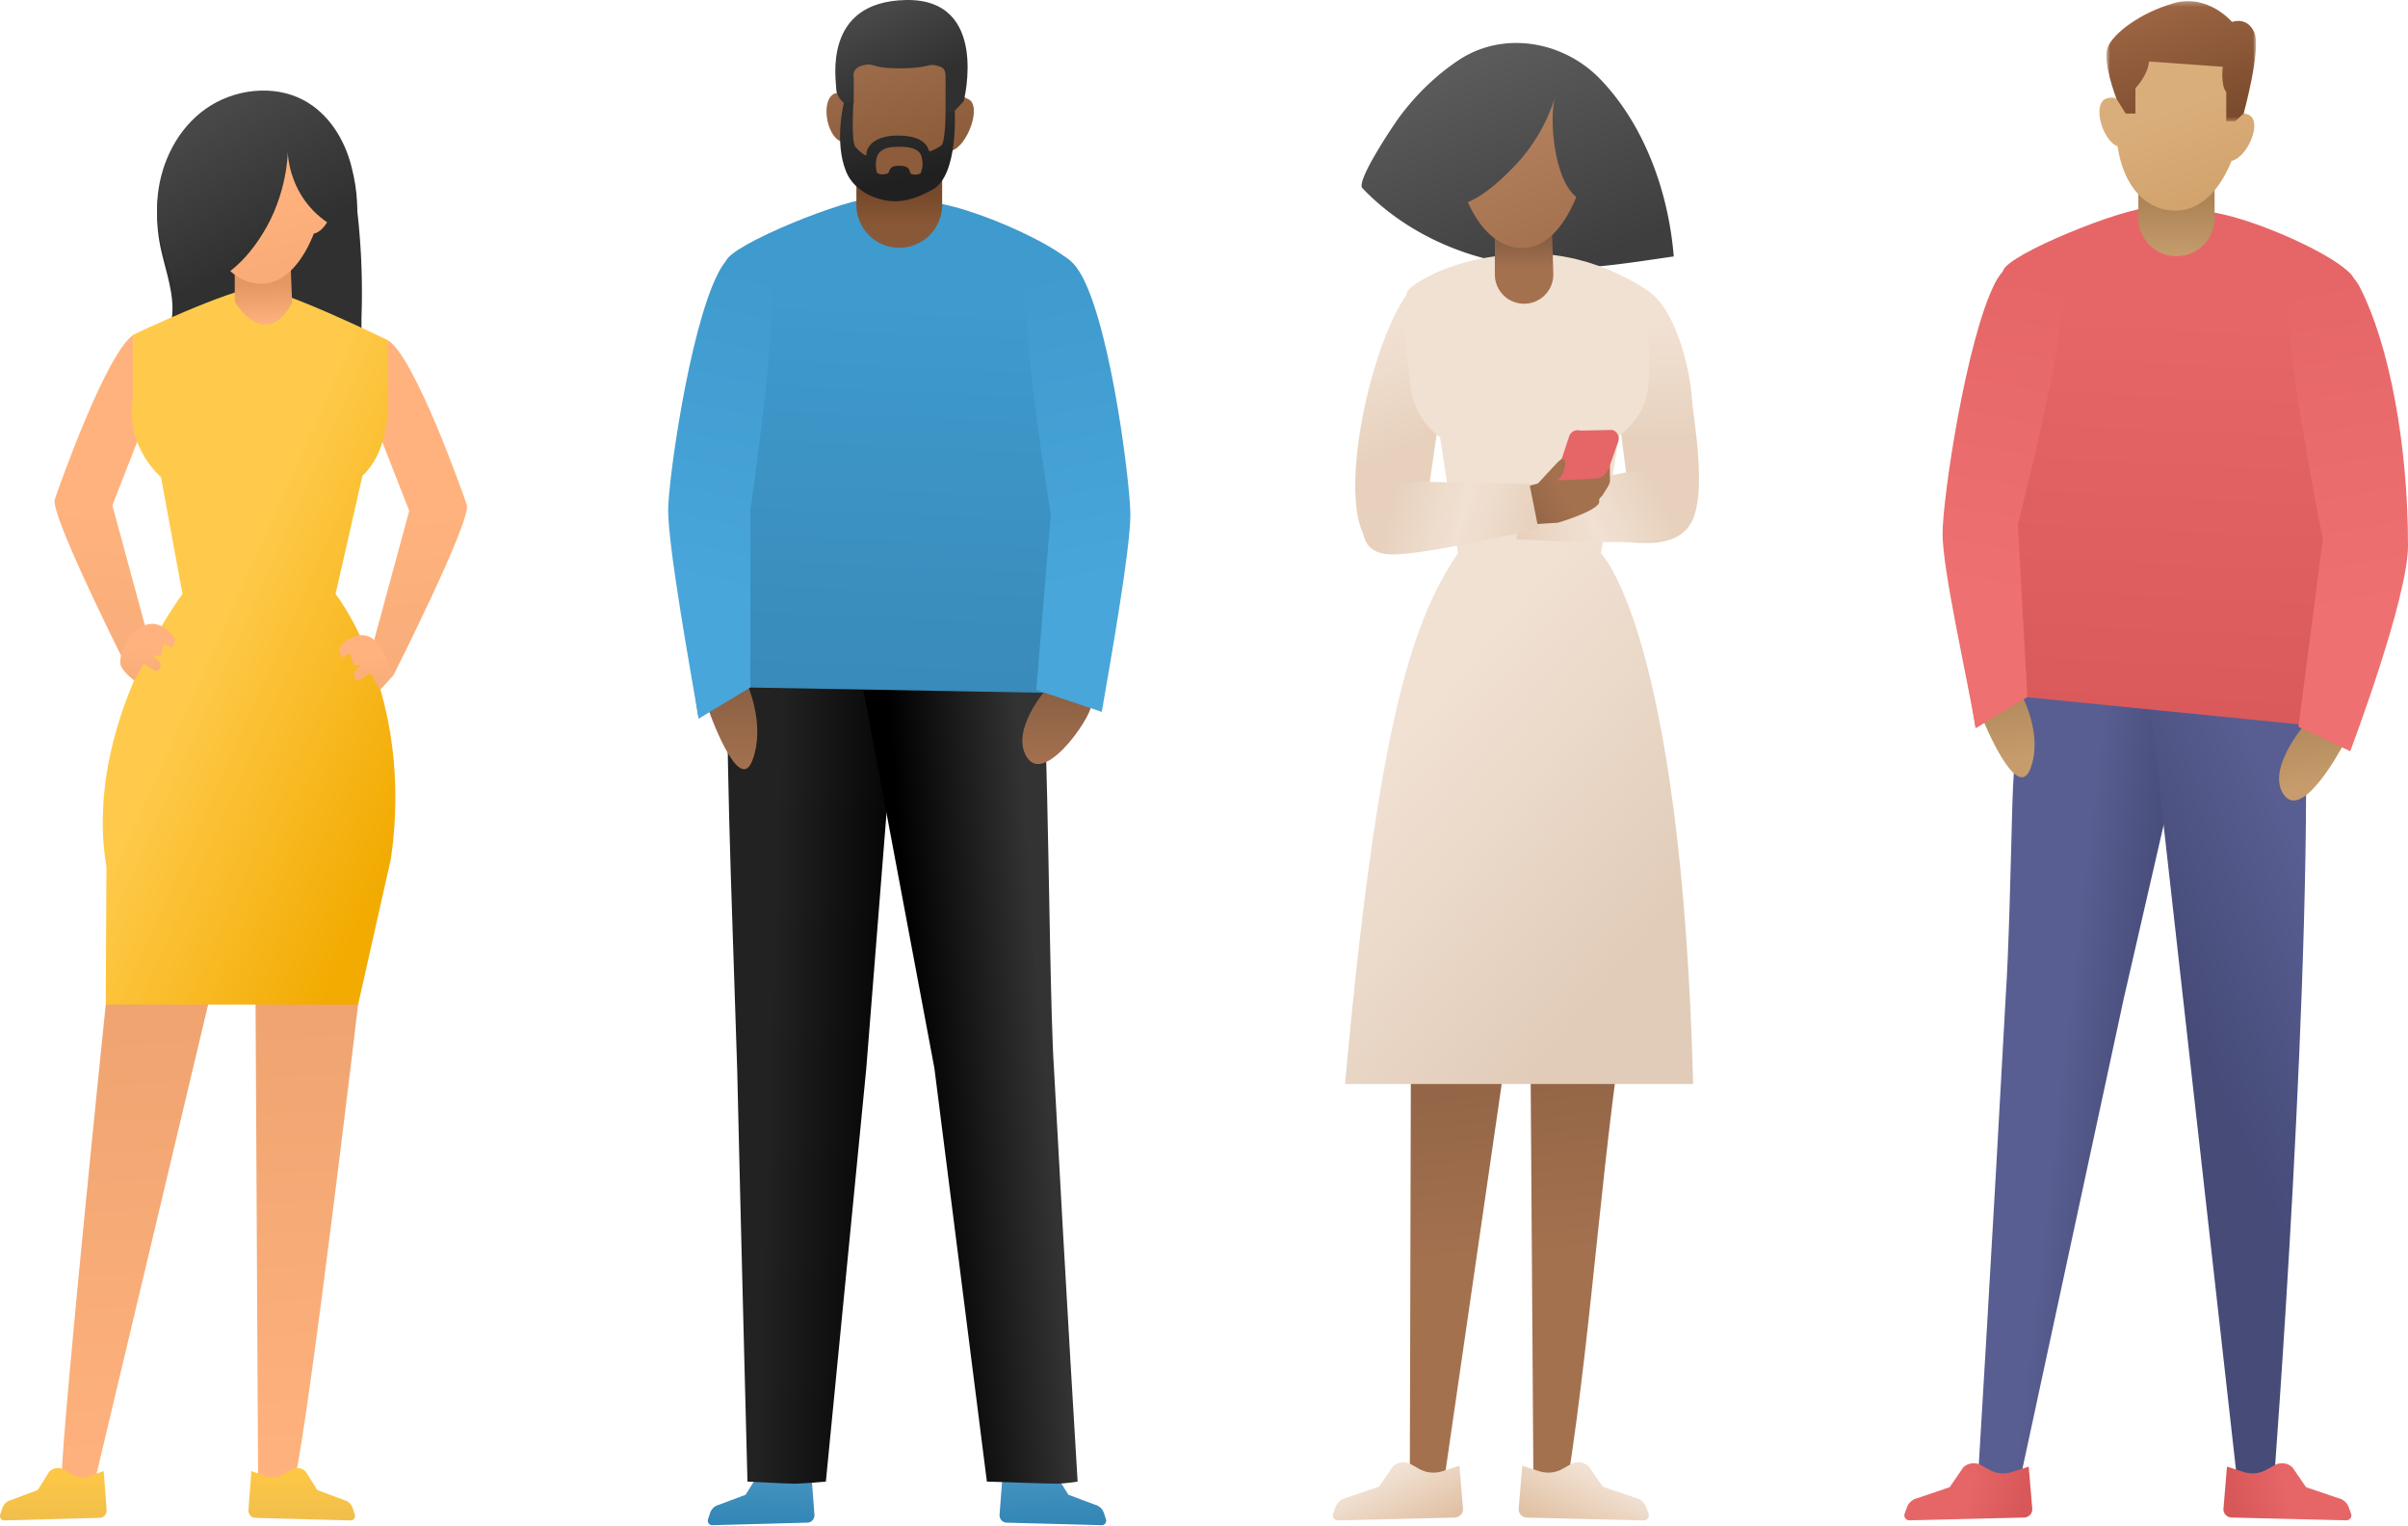
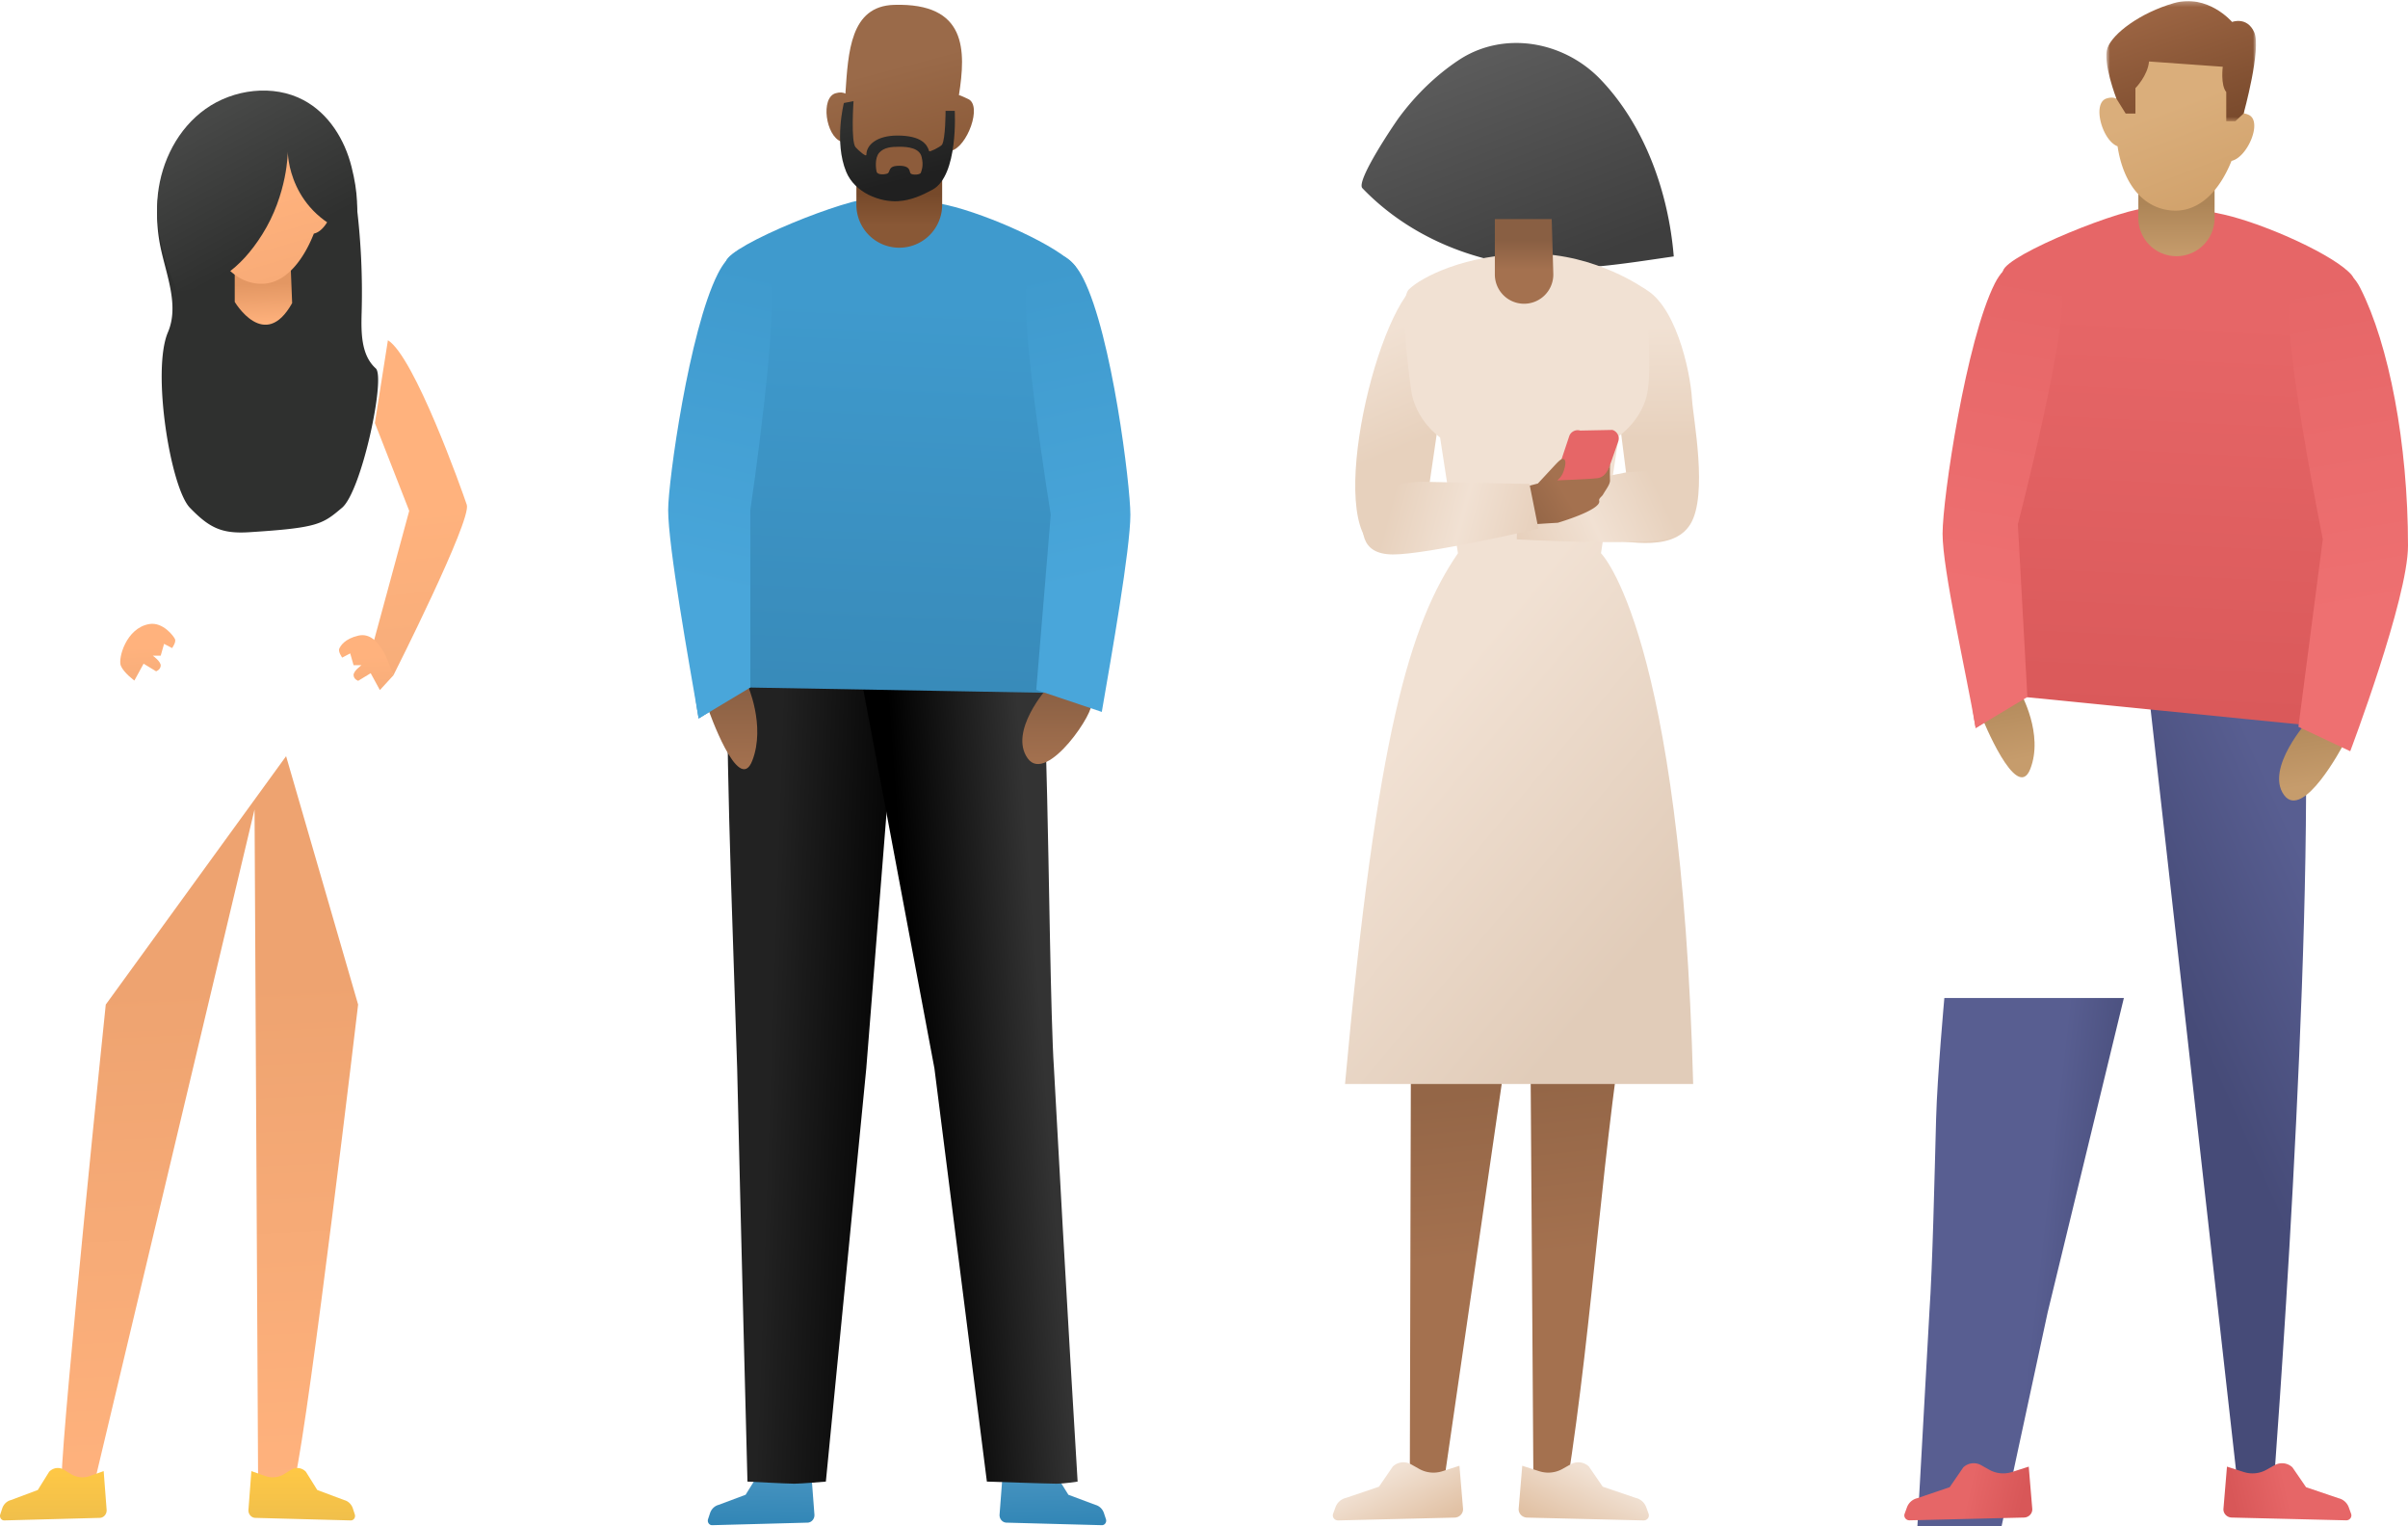
<svg xmlns="http://www.w3.org/2000/svg" width="505" height="320" viewBox="0 0 505 320" fill="none">
  <path fill-rule="evenodd" clip-rule="evenodd" d="M342.029 204.531H320.86l.728 106.967h7.051c5.619-35.624 7.293-71.428 13.39-106.967z" fill="url(#a)" />
  <path d="M295.659 311.498l.265-103.617h21.826l-15.04 103.617h-7.051z" fill="url(#b)" />
  <path fill-rule="evenodd" clip-rule="evenodd" d="M336.12 311.726l6.907 2.345a3.084 3.084 0 0 1 2.204 1.931l.507 1.395c.251.693-.29 1.416-1.049 1.4l-24.429-.592c-1.043-.021-1.853-.888-1.767-1.894l.751-8.975 3.576 1.149a6.114 6.114 0 0 0 4.866-.487l1.722-.971a3.237 3.237 0 0 1 3.806.466l2.906 4.233z" fill="url(#c)" />
  <path fill-rule="evenodd" clip-rule="evenodd" d="M289.195 311.726l-6.907 2.345a3.084 3.084 0 0 0-2.204 1.931l-.507 1.395c-.251.693.29 1.416 1.049 1.4l24.429-.592c1.043-.021 1.853-.888 1.767-1.894l-.751-8.975-3.577 1.149a6.112 6.112 0 0 1-4.865-.487l-1.722-.971a3.237 3.237 0 0 0-3.806.466l-2.906 4.233z" fill="url(#d)" />
  <path fill-rule="evenodd" clip-rule="evenodd" d="M324.887 10.045c-6.327-1.916-13.284-1.234-19.016 2.588-4.743 3.163-8.951 7.257-12.411 11.922-1.067 1.436-9.163 13.424-7.743 14.902 8.568 8.927 20.147 14.27 32.048 16.042 10.991 1.889 22.373-.177 33.252-1.73-1.096-13.443-6.095-27.442-15.335-37.09a25.015 25.015 0 0 0-10.795-6.634z" fill="url(#e)" />
  <path d="M303.416 76.635l-5.623 38.43s-5.731 1.323-8.905 0c-11.248-4.687.191-52.406 9.373-56.24l5.155 17.81z" fill="url(#f)" />
  <path d="M354.85 83.808c-.365-6.284-3.63-20.764-10.66-23.576l-6.561 12.185 3.749 29.526-4.687.937-.937 10.31c3.505-.323 14.767 3.186 18.746-3.28 3.75-6.093.566-22.383.35-26.102z" fill="url(#g)" />
  <path fill-rule="evenodd" clip-rule="evenodd" d="M302.011 91.721l3.749 24.282c-10.073 14.708-17.01 37.804-23.685 111.282h73.012c-2.504-94.787-19.333-111.282-19.333-111.282l3.75-24.573s5.197-3.475 6.092-9.74c.849-5.944-.468-20.99-.468-20.99s-10.311-7.498-23.902-7.498c-14.06 0-23.387 5.109-25.777 7.498-1.874 1.875-.384 14.805.469 20.99.897 6.495 6.093 10.031 6.093 10.031z" fill="url(#h)" />
  <path d="M349.135 113.115c6.911-1.278 5.645-6.445 4.143-10.983-1.501-4.537-12.433-3.042-12.433-3.042l-22.535 4.449-.218 9.556s24.131 1.3 31.043.02z" fill="url(#i)" />
  <path d="M329.086 91.483a1.875 1.875 0 0 1 2.317-1.203l6.74-.134a1.874 1.874 0 0 1 1.247 2.367l-4.105 11.773-9.842-1.875 3.643-10.928z" fill="#E66667" />
  <path fill-rule="evenodd" clip-rule="evenodd" d="M317.124 102.787s-.631 7.939-.308 7.652c.325-.289 9.885-.829 9.885-.829s9.231-2.697 8.678-4.63c-.132-.459.577-.886.791-1.257.685-1.189 1.523-2.186 1.481-3.055-.054-1.139 0-3.412 0-3.412s-.522 2.752-2.626 3.003c-2.105.252-8.454.454-8.454.454s.775-.518 1.216-1.582c.386-.933.799-2.586.203-2.835-.448-.187-.761.011-2.078 1.429a5699.988 5699.988 0 0 0-3.393 3.657l-5.395 1.405z" fill="url(#j)" />
  <path d="M292.064 116.257c-7.028-.058-6.678-5.367-5.988-10.096.691-4.73 11.717-5.156 11.717-5.156l22.964.469 1.875 9.373s-23.539 5.47-30.568 5.41z" fill="url(#k)" />
  <path fill-rule="evenodd" clip-rule="evenodd" d="M313.496 45.93v11.616a6.131 6.131 0 1 0 12.259-.18l-.335-11.435h-11.924z" fill="url(#l)" />
-   <path fill-rule="evenodd" clip-rule="evenodd" d="M307.818 42.38c3.737-1.455 7.776-5.463 9.584-7.329 4-4.126 7.043-9.193 8.709-14.698-1.196 3.955-.434 17.06 4.462 20.95-2.082 5.19-5.789 10.557-11.047 10.693-5.384.138-9.279-4.216-11.708-9.617z" fill="url(#m)" />
-   <path d="M445.413 209.26l8.996-39.127 6.996-26.829h-37.648s-1.487 16.423-1.729 25.278c-.342 12.466-.737 30.871-1.415 40.678h.002c-2.531 46.898-5.91 102.59-5.91 102.59l8.602-.023 22.107-102.567h-.001z" fill="url(#n)" />
+   <path d="M445.413 209.26h-37.648s-1.487 16.423-1.729 25.278c-.342 12.466-.737 30.871-1.415 40.678h.002c-2.531 46.898-5.91 102.59-5.91 102.59l8.602-.023 22.107-102.567h-.001z" fill="url(#n)" />
  <path d="M469.398 312.411l7.411-.779s8.62-112.014 6.481-168.328h-32.878l18.986 169.107z" fill="url(#o)" />
  <path fill-rule="evenodd" clip-rule="evenodd" d="M483.619 311.83l6.785 2.304a3.032 3.032 0 0 1 2.166 1.897l.498 1.371c.246.681-.285 1.391-1.031 1.376l-24.001-.583c-1.025-.02-1.821-.871-1.736-1.86l.738-8.818 3.514 1.129a6.003 6.003 0 0 0 4.78-.479l1.691-.953a3.182 3.182 0 0 1 3.74.457l2.856 4.159z" fill="url(#p)" />
  <path fill-rule="evenodd" clip-rule="evenodd" d="M408.882 311.83l-6.786 2.304a3.029 3.029 0 0 0-2.165 1.897l-.498 1.371c-.247.681.285 1.391 1.031 1.376l24.001-.583c1.024-.02 1.82-.871 1.736-1.86l-.739-8.818-3.513 1.129a6.002 6.002 0 0 1-4.78-.479l-1.692-.953a3.18 3.18 0 0 0-3.739.457l-2.856 4.159z" fill="url(#q)" />
  <path d="M414.334 152.653l10.346-6.504 65.205 6.504 4.747-34.984s1.891-55.944-1.411-59.96c-3.3-4.017-17.932-10.688-26.842-12.727-7.892-1.806-10.24-1.096-15.344-1.397-5.105-.3-30.287 9.787-30.976 13.25-1.278 6.416-5.43 26.507-5.965 33.006-1.511 18.332-3.129 43.312.24 62.812z" fill="url(#r)" />
  <path fill-rule="evenodd" clip-rule="evenodd" d="M484.052 151.054s-9.071 10.031-5.072 15.612c4.001 5.581 12.39-10.389 12.39-10.389s-6.197-5.135-7.318-5.223z" fill="url(#s)" />
  <path fill-rule="evenodd" clip-rule="evenodd" d="M415.667 150.469s7.261 18.101 10.122 10.762c2.861-7.341-2.03-15.929-2.03-15.929l-8.092 5.167z" fill="url(#t)" />
  <path d="M414.334 152.653l10.846-6.504-1.998-36.224s11.27-43.494 8.993-49.592c-1.955-5.237-9.662-9.118-13.816-.926-6.009 11.85-10.968 45.021-10.968 52.517 0 7.495 4.924 29.045 6.943 40.729z" fill="url(#u)" />
  <path d="M492.884 157.517l-10.868-5.122 5.122-39.348s-9.023-44.544-6.746-50.642c1.956-5.237 10.454-10.19 14.608-1.998 6.01 11.85 10 32.562 10 54.014.001 11.118-12.116 43.096-12.116 43.096z" fill="url(#v)" />
  <path fill-rule="evenodd" clip-rule="evenodd" d="M448.45 36.984v8.648a7.995 7.995 0 1 0 15.989 0v-8.648H448.45z" fill="url(#w)" />
  <path fill-rule="evenodd" clip-rule="evenodd" d="M471.577 24.078a3.507 3.507 0 0 0-1.042-.299c1.455-9.268.832-20.783-14.346-20.332-9.055.27-11.747 8.575-12.329 17.258-.495-.259-1.16-.336-2.054-.066-3.128.937-.957 8.822 2.284 10.033 1.198 7.937 5.395 13.021 11.396 13.47 5.553.417 9.888-3.897 12.503-10.405 3.38-.75 6.574-8.322 3.588-9.66z" fill="url(#x)" />
  <mask id="y" style="mask-type:alpha" maskUnits="userSpaceOnUse" x="441" y="0" width="33" height="26">
    <path fill-rule="evenodd" clip-rule="evenodd" d="M441.739.234h31.389V25.43h-31.389V.234z" fill="#fff" />
  </mask>
  <g mask="url(#y)">
    <path fill-rule="evenodd" clip-rule="evenodd" d="M443.86 20.706l1.929 3.098h2.047v-5.316s2.581-2.616 2.852-5.596l15.466 1.105s-.494 3.81.731 5.308v6.124h1.905l1.746-1.65s3.751-13.593 2.228-16.996c-1.523-3.403-4.655-2.178-4.655-2.178S463.018-1.383 455.9.657c-7.117 2.042-12.833 6.399-13.922 9.393-1.088 2.993 1.882 10.656 1.882 10.656z" fill="url(#z)" />
  </g>
  <path fill-rule="evenodd" clip-rule="evenodd" d="M224.061 313.417l5.655 2.116c.839.218 1.518.874 1.804 1.742l.415 1.259c.206.625-.237 1.277-.859 1.263l-20-.535c-.854-.018-1.517-.8-1.446-1.708l.615-8.096 2.928 1.036a4.594 4.594 0 0 0 3.983-.44l1.41-.875c1.007-.627 2.286-.454 3.116.42l2.379 3.818z" fill="url(#A)" />
  <path fill-rule="evenodd" clip-rule="evenodd" d="M156.365 313.417l-5.654 2.116c-.839.218-1.518.874-1.805 1.742l-.415 1.259c-.205.625.238 1.277.86 1.263l20-.535c.853-.018 1.516-.8 1.446-1.708l-.615-8.096-2.928 1.036a4.593 4.593 0 0 1-3.983-.44l-1.41-.875c-1.008-.627-2.286-.454-3.116.42l-2.38 3.818z" fill="url(#B)" />
  <path d="M185.969 169.883l-4.293 54.123.001.001-8.478 86.647s-5.163.443-6.602.443c-1.638 0-9.841-.443-9.841-.443s-1.503-57.765-2.159-86.647h-.001c-.412-14.863-2.474-65.998-1.948-79.856l35.695-1.499-2.374 27.231z" fill="url(#C)" />
  <path d="M195.964 224.007l-14.992-79.856 37.893-1.717c.275 4.601.493 15.559.738 24.509.345 12.601.744 47.151 1.43 57.064 2.557 47.406 4.963 86.647 4.963 86.647s-2.822.443-4.339.443c-1.755 0-14.69-.443-14.69-.443l-11.003-86.647z" fill="url(#D)" />
  <path d="M146.518 150.654l10.346-6.503 71.951 1.281s4.367-12.399 4.917-25.269c.391-9.161-5.026-60.437-8.328-64.452-3.3-4.018-17.932-10.689-26.841-12.727-7.893-1.806-10.24-1.097-15.344-1.398-5.105-.3-30.287 9.788-30.977 13.251-1.278 6.415-5.429 26.507-5.965 33.006-1.51 18.331-3.129 43.312.241 62.811z" fill="url(#E)" />
  <path fill-rule="evenodd" clip-rule="evenodd" d="M215.524 159.011c4.044 5.641 14.607-10.502 13.219-11.566-1.387-1.064-7.97-3.116-9.102-3.205 0 0-8.16 9.129-4.117 14.771z" fill="url(#F)" />
  <path fill-rule="evenodd" clip-rule="evenodd" d="M148.517 148.655s6.351 18.277 9.243 10.858c2.892-7.421-1.064-16.08-1.064-16.08l-8.179 5.222z" fill="url(#G)" />
  <path d="M146.518 150.654l10.846-6.503v-37.224s6.274-42.495 3.997-48.592c-1.955-5.238-6.664-9.12-10.818-.927-6.009 11.85-10.417 43.522-10.417 49.519 0 7.619 4.373 32.043 6.392 43.727z" fill="url(#H)" />
  <path d="M231.064 149.272l-13.741-4.621 3.04-36.725s-7.066-43.42-4.789-49.518c1.956-5.238 7.456-8.192 11.61 0 6.01 11.85 9.876 43.397 9.876 49.518 0 7.12-3.978 29.663-5.996 41.346z" fill="url(#I)" />
  <path fill-rule="evenodd" clip-rule="evenodd" d="M179.6 32.977v9.97a8.993 8.993 0 0 0 8.993 8.994 8.993 8.993 0 0 0 8.994-8.994v-9.97H179.6z" fill="url(#J)" />
  <path fill-rule="evenodd" clip-rule="evenodd" d="M201.104 19.944c1.471-9.369 1.728-19.38-13.614-18.925-9.153.272-9.605 9.829-10.193 18.605-.501-.261-1.173-.34-2.077-.067-3.162.948-2.076 8.919 1.201 10.142 1.21 8.023 4.292 12.002 10.359 12.456 5.613.421 9.995-3.94 12.638-10.518 3.416-.759 6.645-9.52 3.627-10.873-.389-.174-1.625-.784-1.941-.82z" fill="url(#K)" />
  <path fill-rule="evenodd" clip-rule="evenodd" d="M176.978 21.595l2.024-.39s-.587 8.547.434 9.674c.704.777 2.26 2.114 2.26 1.56 0-2.084 2.242-4.016 6.491-4.016 5.114 0 6.278 1.907 6.671 3.283.064.223 2.424-.926 2.705-1.376.739-1.183.739-7.091.739-7.091h1.926s.811 13.586-4.689 16.547c-2.22 1.194-4.475 2.21-7.129 2.397-3.922.276-9.155-1.81-10.948-6.155-2.574-6.235-.484-14.433-.484-14.433z" fill="url(#L)" />
  <path fill-rule="evenodd" clip-rule="evenodd" d="M184.379 32.037c1.011-1.15 2.564-1.267 4.291-1.267 1.727 0 4.141.25 4.607 2.118.465 1.87-.004 2.805-.152 3.305-.148.499-1.719.525-2.113.214-.394-.31.148-1.65-2.433-1.65-2.58 0-1.701 1.37-2.541 1.65-.84.28-2.007.16-2.169-.325-.163-.486-.502-2.895.51-4.045z" fill="#8D5C3B" />
-   <path fill-rule="evenodd" clip-rule="evenodd" d="M176.976 21.596h2.07v-5.373s-.587-1.895 1.923-2.523c2.51-.627 1.523.628 7.609.628s6.086-1.035 7.656-.628c1.57.408 2.066.628 2.066 2.523v7.016h1.926l1.889-2.034S207.607-.327 189.987.004c-17.619.331-14.614 16.88-14.614 18.596 0 1.716 1.603 2.996 1.603 2.996z" fill="url(#M)" />
  <path fill-rule="evenodd" clip-rule="evenodd" d="M39.828 106.468c4.081 4.213 6.672 5.488 12.407 5.126 14.465-.913 15.374-1.658 19.49-5.126 4.117-3.467 9.192-27.328 7.08-29.224-3.13-2.807-3.077-7.622-2.96-11.822a149.625 149.625 0 0 0-1.194-23.453c-.778-5.996-2.08-12.276-6.134-16.761-4.424-4.896-11.728-6.754-18.127-5.14-6.398 1.613-11.773 6.424-14.664 12.356-2.893 5.931-3.413 12.867-2.08 19.329 1.236 5.985 3.972 12.305 1.569 17.925-3.43 8.026.531 32.578 4.613 36.79z" fill="#2F302F" />
  <path fill-rule="evenodd" clip-rule="evenodd" d="M22.18 210.639s-8.912 86.083-9.287 99.497c-.088 3.145 6.682 1.673 6.682 1.673l.411-1.675 33.396-140.415.745 140.425s6.957 3.294 7.712-.008c3.113-13.661 13.264-99.501 13.264-99.501L60 158.553l-37.82 52.086z" fill="url(#N)" />
  <path fill-rule="evenodd" clip-rule="evenodd" d="M66.535 312.418l5.655 2.116c.84.217 1.518.874 1.805 1.742l.414 1.259c.206.625-.237 1.277-.859 1.262l-20-.534c-.854-.019-1.517-.801-1.446-1.709l.615-8.096 2.928 1.037a4.594 4.594 0 0 0 3.983-.44l1.41-.875c1.008-.627 2.286-.454 3.116.42l2.38 3.818z" fill="url(#O)" />
  <path fill-rule="evenodd" clip-rule="evenodd" d="M7.926 312.418l-5.654 2.116c-.84.217-1.519.874-1.805 1.742l-.415 1.259c-.206.625.237 1.277.86 1.262l20-.534c.853-.019 1.516-.801 1.446-1.709l-.616-8.096-2.927 1.037a4.595 4.595 0 0 1-3.984-.44l-1.41-.875c-1.007-.627-2.285-.454-3.115.42l-2.38 3.818z" fill="url(#P)" />
  <path fill-rule="evenodd" clip-rule="evenodd" d="M81.352 71.338c5.533 3.408 15.481 31.328 16.543 34.512 1.06 3.184-15.388 35.749-15.388 35.749l-4.113-7.142 7.428-27.345-7.203-18.417 2.733-17.357z" fill="url(#Q)" />
-   <path fill-rule="evenodd" clip-rule="evenodd" d="M28.031 70.19c-5.532 3.408-15.48 31.328-16.543 34.512-1.06 3.184 15.388 35.749 15.388 35.749l4.113-7.142-7.427-27.345 7.203-18.417-2.734-17.357z" fill="url(#R)" />
-   <path fill-rule="evenodd" clip-rule="evenodd" d="M22.32 181.744l-.14 28.892h52.925l6.878-30.597c5.002-34.604-11.612-55.484-11.612-55.484l5.632-24.777c5.068-4.789 5.348-12.39 5.348-15.77v-12.67S58.826 60.355 53.758 60.355c-5.069 0-25.905 9.856-25.905 9.856v13.515c-1.69 9.855 5.912 16.331 5.912 16.331l4.505 24.497s-20.948 27.415-15.95 57.189z" fill="url(#S)" />
  <path fill-rule="evenodd" clip-rule="evenodd" d="M49.229 50.914V63.3s6.276 10.608 12.04.249l-.505-12.635H49.23z" fill="url(#T)" />
  <path d="M51.757 21.547c-8.675 1.136-11.433 9.487-10.79 17.81-.412-.043-.9.03-1.474.267-3.128 1.293.33 9.647 3.827 9.605 2.31 5.663 6.216 10.415 11.743 10.272 5.148-.133 8.76-5.45 10.76-10.524 3.355-.647 5.957-8.782 2.836-9.817a3.982 3.982 0 0 0-.646-.16c.617-8.89-2.069-19.314-16.256-17.453z" fill="url(#U)" />
  <path fill-rule="evenodd" clip-rule="evenodd" d="M60.355 31.802s0 8.876-5.392 17.402C50.41 56.4 44.908 60.399 37.144 61.084c-2.753-6.427-4.806-13.486-4.03-20.39.775-6.9 4.163-13.7 9.995-17.853 5.832-4.152 14.201-5.231 20.552-1.843 5.318 2.835 8.634 8.31 10.057 13.96s1.293 8.778 1.053 14.585c-14.462-4.5-14.417-17.74-14.417-17.74z" fill="url(#V)" />
  <path fill-rule="evenodd" clip-rule="evenodd" d="M75.123 133.283c-2.83.669-3.716 2.126-3.98 2.746-.266.617.62 1.857.62 1.857l1.68-.884.707 2.474h1.663s-1.752 1.24-1.663 2.123c.087.884.973 1.15.973 1.15l2.617-1.592 1.928 3.537 2.84-3.095c-.48-.832-2.545-9.459-7.385-8.316z" fill="url(#W)" />
  <path fill-rule="evenodd" clip-rule="evenodd" d="M31.315 130.848c2.87-.479 5.13 2.562 5.395 3.182.266.618-.618 1.857-.618 1.857l-1.682-.884-.707 2.475h-1.662s1.752 1.239 1.662 2.123c-.087.884-.971 1.15-.971 1.15l-2.618-1.593-1.929 3.537s-2.197-1.585-2.839-3.094c-.642-1.509 1.098-7.941 5.97-8.753z" fill="url(#X)" />
  <defs>
    <linearGradient id="a" x1="332.942" y1="226.607" x2="341.755" y2="304.343" gradientUnits="userSpaceOnUse">
      <stop stop-color="#946647" />
      <stop offset=".453" stop-color="#A4714F" />
    </linearGradient>
    <linearGradient id="b" x1="308.678" y1="229.265" x2="316.371" y2="304.75" gradientUnits="userSpaceOnUse">
      <stop stop-color="#946647" />
      <stop offset=".453" stop-color="#A4714F" />
    </linearGradient>
    <linearGradient id="c" x1="328.724" y1="306.279" x2="322.632" y2="318.464" gradientUnits="userSpaceOnUse">
      <stop stop-color="#F1E1D3" />
      <stop offset="1" stop-color="#E1C1A4" />
    </linearGradient>
    <linearGradient id="d" x1="296.591" y1="306.279" x2="302.683" y2="318.464" gradientUnits="userSpaceOnUse">
      <stop stop-color="#F1E1D3" />
      <stop offset="1" stop-color="#E1C1A4" />
    </linearGradient>
    <linearGradient id="e" x1="317.945" y1="9.148" x2="335.286" y2="53.671" gradientUnits="userSpaceOnUse">
      <stop stop-color="#5B5B5B" />
      <stop offset="1" stop-color="#3E3E3E" />
    </linearGradient>
    <linearGradient id="f" x1="291.231" y1="69.136" x2="300.604" y2="91.163" gradientUnits="userSpaceOnUse">
      <stop stop-color="#F1E1D3" />
      <stop offset="1" stop-color="#E7D1BD" />
    </linearGradient>
    <linearGradient id="g" x1="343.72" y1="68.646" x2="344.054" y2="92.082" gradientUnits="userSpaceOnUse">
      <stop stop-color="#F1E1D3" />
      <stop offset="1" stop-color="#E7D1BD" />
    </linearGradient>
    <linearGradient id="h" x1="294.512" y1="148.809" x2="348.371" y2="193.82" gradientUnits="userSpaceOnUse">
      <stop offset=".05" stop-color="#F1E1D3" />
      <stop offset="1" stop-color="#E1CCB9" />
    </linearGradient>
    <linearGradient id="i" x1="318.716" y1="113.937" x2="346.871" y2="100.882" gradientUnits="userSpaceOnUse">
      <stop stop-color="#E7D0BC" />
      <stop offset=".51" stop-color="#F1E1D3" />
      <stop offset="1" stop-color="#E7D1BD" />
    </linearGradient>
    <linearGradient id="j" x1="320.757" y1="107.567" x2="337.629" y2="97.256" gradientUnits="userSpaceOnUse">
      <stop stop-color="#946647" />
      <stop offset=".427" stop-color="#A4714F" />
    </linearGradient>
    <linearGradient id="k" x1="322.163" y1="111.784" x2="292.169" y2="103.817" gradientUnits="userSpaceOnUse">
      <stop stop-color="#E7D0BC" />
      <stop offset=".51" stop-color="#F1E1D3" />
      <stop offset="1" stop-color="#E7D1BD" />
    </linearGradient>
    <linearGradient id="l" x1="319.82" y1="50.39" x2="319.82" y2="63.512" gradientUnits="userSpaceOnUse">
      <stop stop-color="#895F43" />
      <stop offset=".464" stop-color="#A4714F" />
    </linearGradient>
    <linearGradient id="m" x1="315.007" y1="24.983" x2="326.499" y2="51.999" gradientUnits="userSpaceOnUse">
      <stop stop-color="#B4805E" />
      <stop offset="1" stop-color="#A4714F" />
    </linearGradient>
    <linearGradient id="n" x1="438.555" y1="169.384" x2="455.909" y2="171.382" gradientUnits="userSpaceOnUse">
      <stop stop-color="#585E91" />
      <stop offset="1" stop-color="#464B78" />
    </linearGradient>
    <linearGradient id="o" x1="489.886" y1="194.866" x2="457.202" y2="209.393" gradientUnits="userSpaceOnUse">
      <stop stop-color="#585E91" />
      <stop offset="1" stop-color="#464B78" />
    </linearGradient>
    <linearGradient id="p" x1="482.771" y1="312.884" x2="468.608" y2="316.077" gradientUnits="userSpaceOnUse">
      <stop offset=".208" stop-color="#E66667" />
      <stop offset="1" stop-color="#D85758" />
    </linearGradient>
    <linearGradient id="q" x1="409.73" y1="312.884" x2="423.892" y2="316.077" gradientUnits="userSpaceOnUse">
      <stop offset=".208" stop-color="#E66667" />
      <stop offset="1" stop-color="#D85758" />
    </linearGradient>
    <linearGradient id="r" x1="453.76" y1="150.397" x2="457.908" y2="65.955" gradientUnits="userSpaceOnUse">
      <stop offset=".009" stop-color="#DA595A" />
      <stop offset="1" stop-color="#E66667" />
    </linearGradient>
    <linearGradient id="s" x1="484.666" y1="147.898" x2="487.137" y2="164.387" gradientUnits="userSpaceOnUse">
      <stop stop-color="#AD8557" />
      <stop offset="1" stop-color="#C69C6C" />
    </linearGradient>
    <linearGradient id="t" x1="421.177" y1="141.98" x2="424.463" y2="159.096" gradientUnits="userSpaceOnUse">
      <stop stop-color="#AD8557" />
      <stop offset="1" stop-color="#C69C6C" />
    </linearGradient>
    <linearGradient id="u" x1="426.933" y1="57.694" x2="415.109" y2="124.539" gradientUnits="userSpaceOnUse">
      <stop stop-color="#E66667" />
      <stop offset="1" stop-color="#EE7071" />
    </linearGradient>
    <linearGradient id="v" x1="485.139" y1="58.46" x2="497.131" y2="128.412" gradientUnits="userSpaceOnUse">
      <stop stop-color="#E66667" />
      <stop offset="1" stop-color="#EE7071" />
    </linearGradient>
    <linearGradient id="w" x1="456.445" y1="42.721" x2="456.445" y2="53.743" gradientUnits="userSpaceOnUse">
      <stop stop-color="#AD8557" />
      <stop offset="1" stop-color="#C69C6C" />
    </linearGradient>
    <linearGradient id="x" x1="470.4" y1="54.213" x2="457.908" y2="21.485" gradientUnits="userSpaceOnUse">
      <stop stop-color="#CC9B63" />
      <stop offset="1" stop-color="#DAAE7B" />
    </linearGradient>
    <linearGradient id="z" x1="457.433" y1="-6.495" x2="469.4" y2="28.98" gradientUnits="userSpaceOnUse">
      <stop stop-color="#A46B48" />
      <stop offset="1" stop-color="#744629" />
    </linearGradient>
    <linearGradient id="A" x1="220.805" y1="319.569" x2="220.649" y2="311.042" gradientUnits="userSpaceOnUse">
      <stop offset=".009" stop-color="#3286B6" />
      <stop offset="1" stop-color="#4391BE" />
    </linearGradient>
    <linearGradient id="B" x1="159.621" y1="319.569" x2="159.778" y2="311.042" gradientUnits="userSpaceOnUse">
      <stop offset=".009" stop-color="#3286B6" />
      <stop offset="1" stop-color="#4391BE" />
    </linearGradient>
    <linearGradient id="C" x1="191.591" y1="171.882" x2="163.143" y2="170.916" gradientUnits="userSpaceOnUse">
      <stop />
      <stop offset="1" stop-color="#222" />
    </linearGradient>
    <linearGradient id="D" x1="189.093" y1="185.372" x2="216.074" y2="183.374" gradientUnits="userSpaceOnUse">
      <stop />
      <stop offset="1" stop-color="#333" />
    </linearGradient>
    <linearGradient id="E" x1="189.142" y1="148.398" x2="192.994" y2="63.928" gradientUnits="userSpaceOnUse">
      <stop offset=".009" stop-color="#388AB9" />
      <stop offset="1" stop-color="#3F9ACD" />
    </linearGradient>
    <linearGradient id="F" x1="221.634" y1="144.24" x2="221.634" y2="160.203" gradientUnits="userSpaceOnUse">
      <stop stop-color="#895F43" />
      <stop offset="1" stop-color="#A4714F" />
    </linearGradient>
    <linearGradient id="G" x1="153.667" y1="143.433" x2="153.667" y2="161.285" gradientUnits="userSpaceOnUse">
      <stop stop-color="#895F43" />
      <stop offset="1" stop-color="#A4714F" />
    </linearGradient>
    <linearGradient id="H" x1="157.472" y1="55.739" x2="142.385" y2="122.246" gradientUnits="userSpaceOnUse">
      <stop stop-color="#3F9ACD" />
      <stop offset="1" stop-color="#49A6DA" />
    </linearGradient>
    <linearGradient id="I" x1="219.551" y1="56.307" x2="233.929" y2="121.635" gradientUnits="userSpaceOnUse">
      <stop stop-color="#3F9ACD" />
      <stop offset="1" stop-color="#49A6DA" />
    </linearGradient>
    <linearGradient id="J" x1="188.593" y1="40.597" x2="188.593" y2="47.28" gradientUnits="userSpaceOnUse">
      <stop stop-color="#76492A" />
      <stop offset="1" stop-color="#895836" />
    </linearGradient>
    <linearGradient id="K" x1="195.089" y1="37.224" x2="188.787" y2="13.491" gradientUnits="userSpaceOnUse">
      <stop stop-color="#895836" />
      <stop offset="1" stop-color="#9A6A49" />
    </linearGradient>
    <linearGradient id="L" x1="192.091" y1="22.609" x2="196.694" y2="40.493" gradientUnits="userSpaceOnUse">
      <stop stop-color="#2F302F" />
      <stop offset=".766" stop-color="#202020" />
    </linearGradient>
    <linearGradient id="M" x1="188.908" y1=".067" x2="198.376" y2="21.011" gradientUnits="userSpaceOnUse">
      <stop stop-color="#474847" />
      <stop offset=".766" stop-color="#2F302F" />
    </linearGradient>
    <linearGradient id="N" x1="49.689" y1="205.858" x2="54.742" y2="311.888" gradientUnits="userSpaceOnUse">
      <stop stop-color="#EEA370" />
      <stop offset="1" stop-color="#FFB27D" />
    </linearGradient>
    <linearGradient id="O" x1="63.279" y1="307.805" x2="63.279" y2="318.798" gradientUnits="userSpaceOnUse">
      <stop stop-color="#FFC845" />
      <stop offset="1" stop-color="#F0BF4B" />
    </linearGradient>
    <linearGradient id="P" x1="11.182" y1="307.805" x2="11.182" y2="318.798" gradientUnits="userSpaceOnUse">
      <stop stop-color="#FFC845" />
      <stop offset="1" stop-color="#F0BF4B" />
    </linearGradient>
    <linearGradient id="Q" x1="90.095" y1="141.599" x2="86.586" y2="106.781" gradientUnits="userSpaceOnUse">
      <stop stop-color="#F7AD7A" />
      <stop offset="1" stop-color="#FFB27D" />
    </linearGradient>
    <linearGradient id="R" x1="19.289" y1="140.451" x2="22.798" y2="105.633" gradientUnits="userSpaceOnUse">
      <stop stop-color="#F7AD7A" />
      <stop offset="1" stop-color="#FFB27D" />
    </linearGradient>
    <linearGradient id="S" x1="31.202" y1="161.389" x2="80.169" y2="183.374" gradientUnits="userSpaceOnUse">
      <stop stop-color="#FFCA4B" />
      <stop offset="1" stop-color="#F2AB01" />
    </linearGradient>
    <linearGradient id="T" x1="56.434" y1="68.089" x2="56.091" y2="59.505" gradientUnits="userSpaceOnUse">
      <stop stop-color="#FFB27D" />
      <stop offset="1" stop-color="#E39763" />
    </linearGradient>
    <linearGradient id="U" x1="50.863" y1="40.416" x2="56.446" y2="59.778" gradientUnits="userSpaceOnUse">
      <stop stop-color="#FFB27D" />
      <stop offset="1" stop-color="#F8AB77" />
    </linearGradient>
    <linearGradient id="V" x1="53.718" y1="19.109" x2="72.846" y2="54.446" gradientUnits="userSpaceOnUse">
      <stop stop-color="#474847" />
      <stop offset=".766" stop-color="#2F302F" />
    </linearGradient>
    <linearGradient id="W" x1="77.924" y1="144.694" x2="77.678" y2="137.619" gradientUnits="userSpaceOnUse">
      <stop stop-color="#F7AD7A" />
      <stop offset="1" stop-color="#FFB27D" />
    </linearGradient>
    <linearGradient id="X" x1="32.177" y1="142.695" x2="31.931" y2="135.621" gradientUnits="userSpaceOnUse">
      <stop stop-color="#F7AD7A" />
      <stop offset="1" stop-color="#FFB27D" />
    </linearGradient>
  </defs>
</svg>